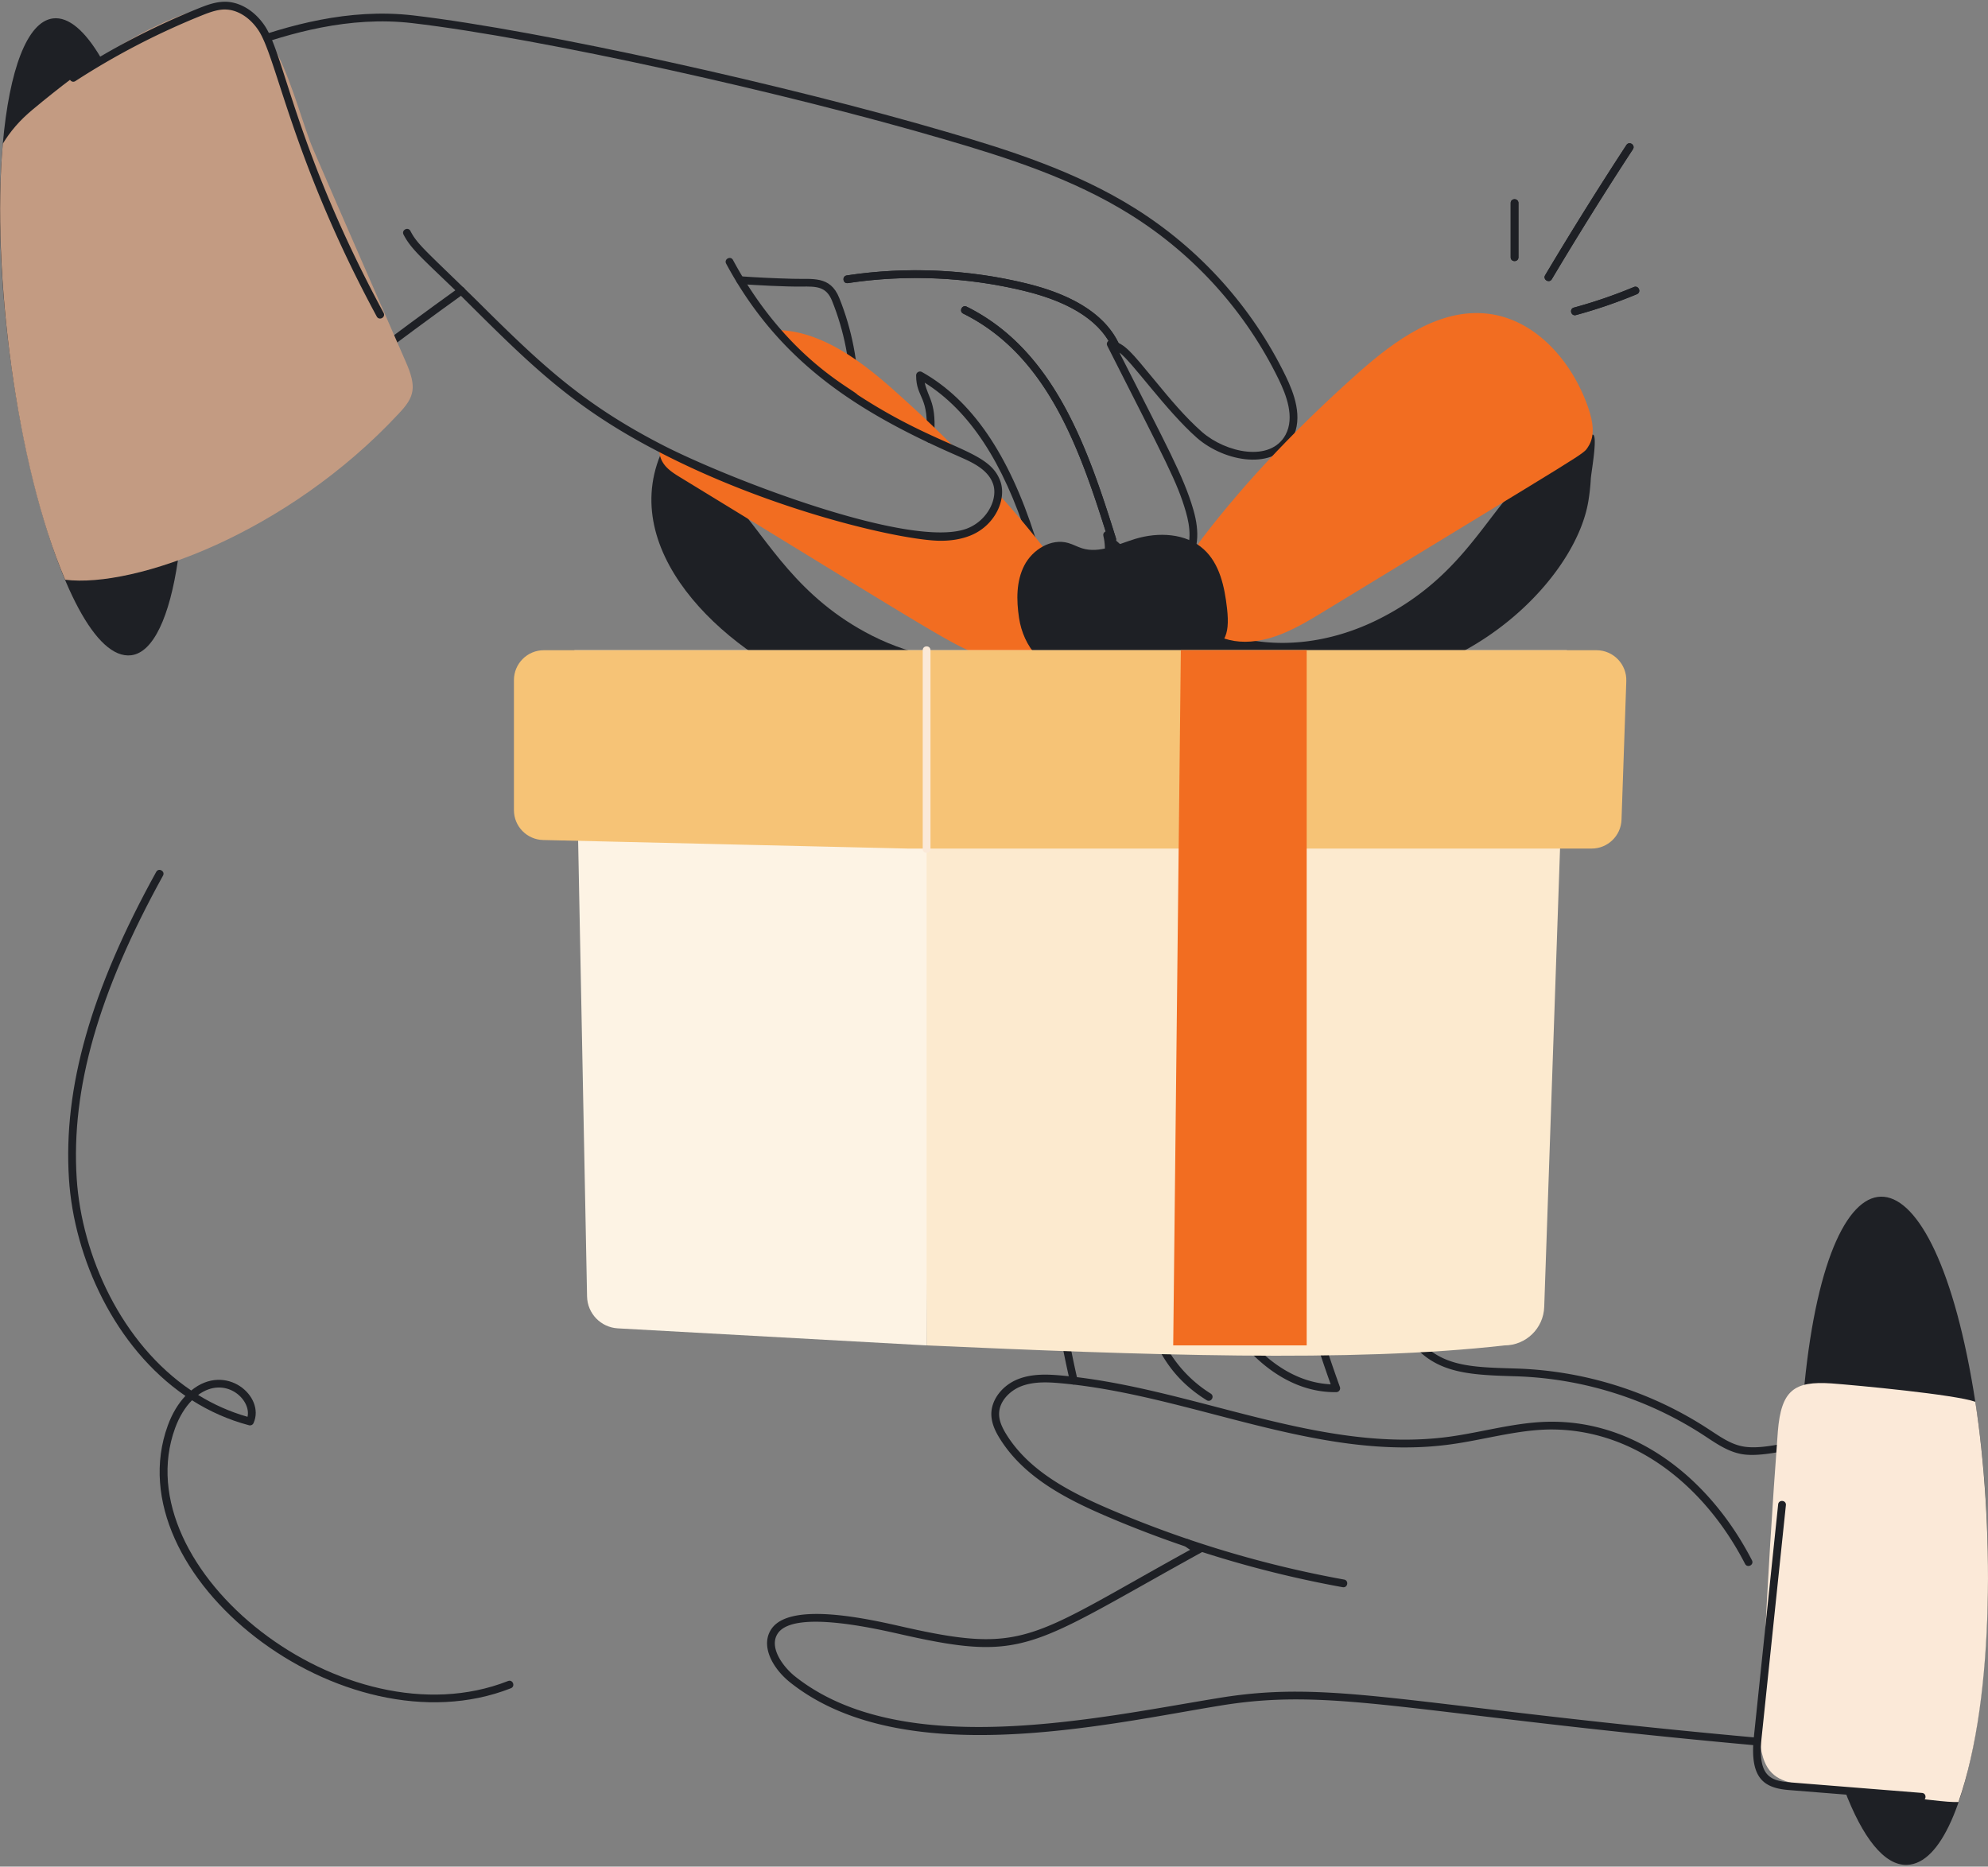
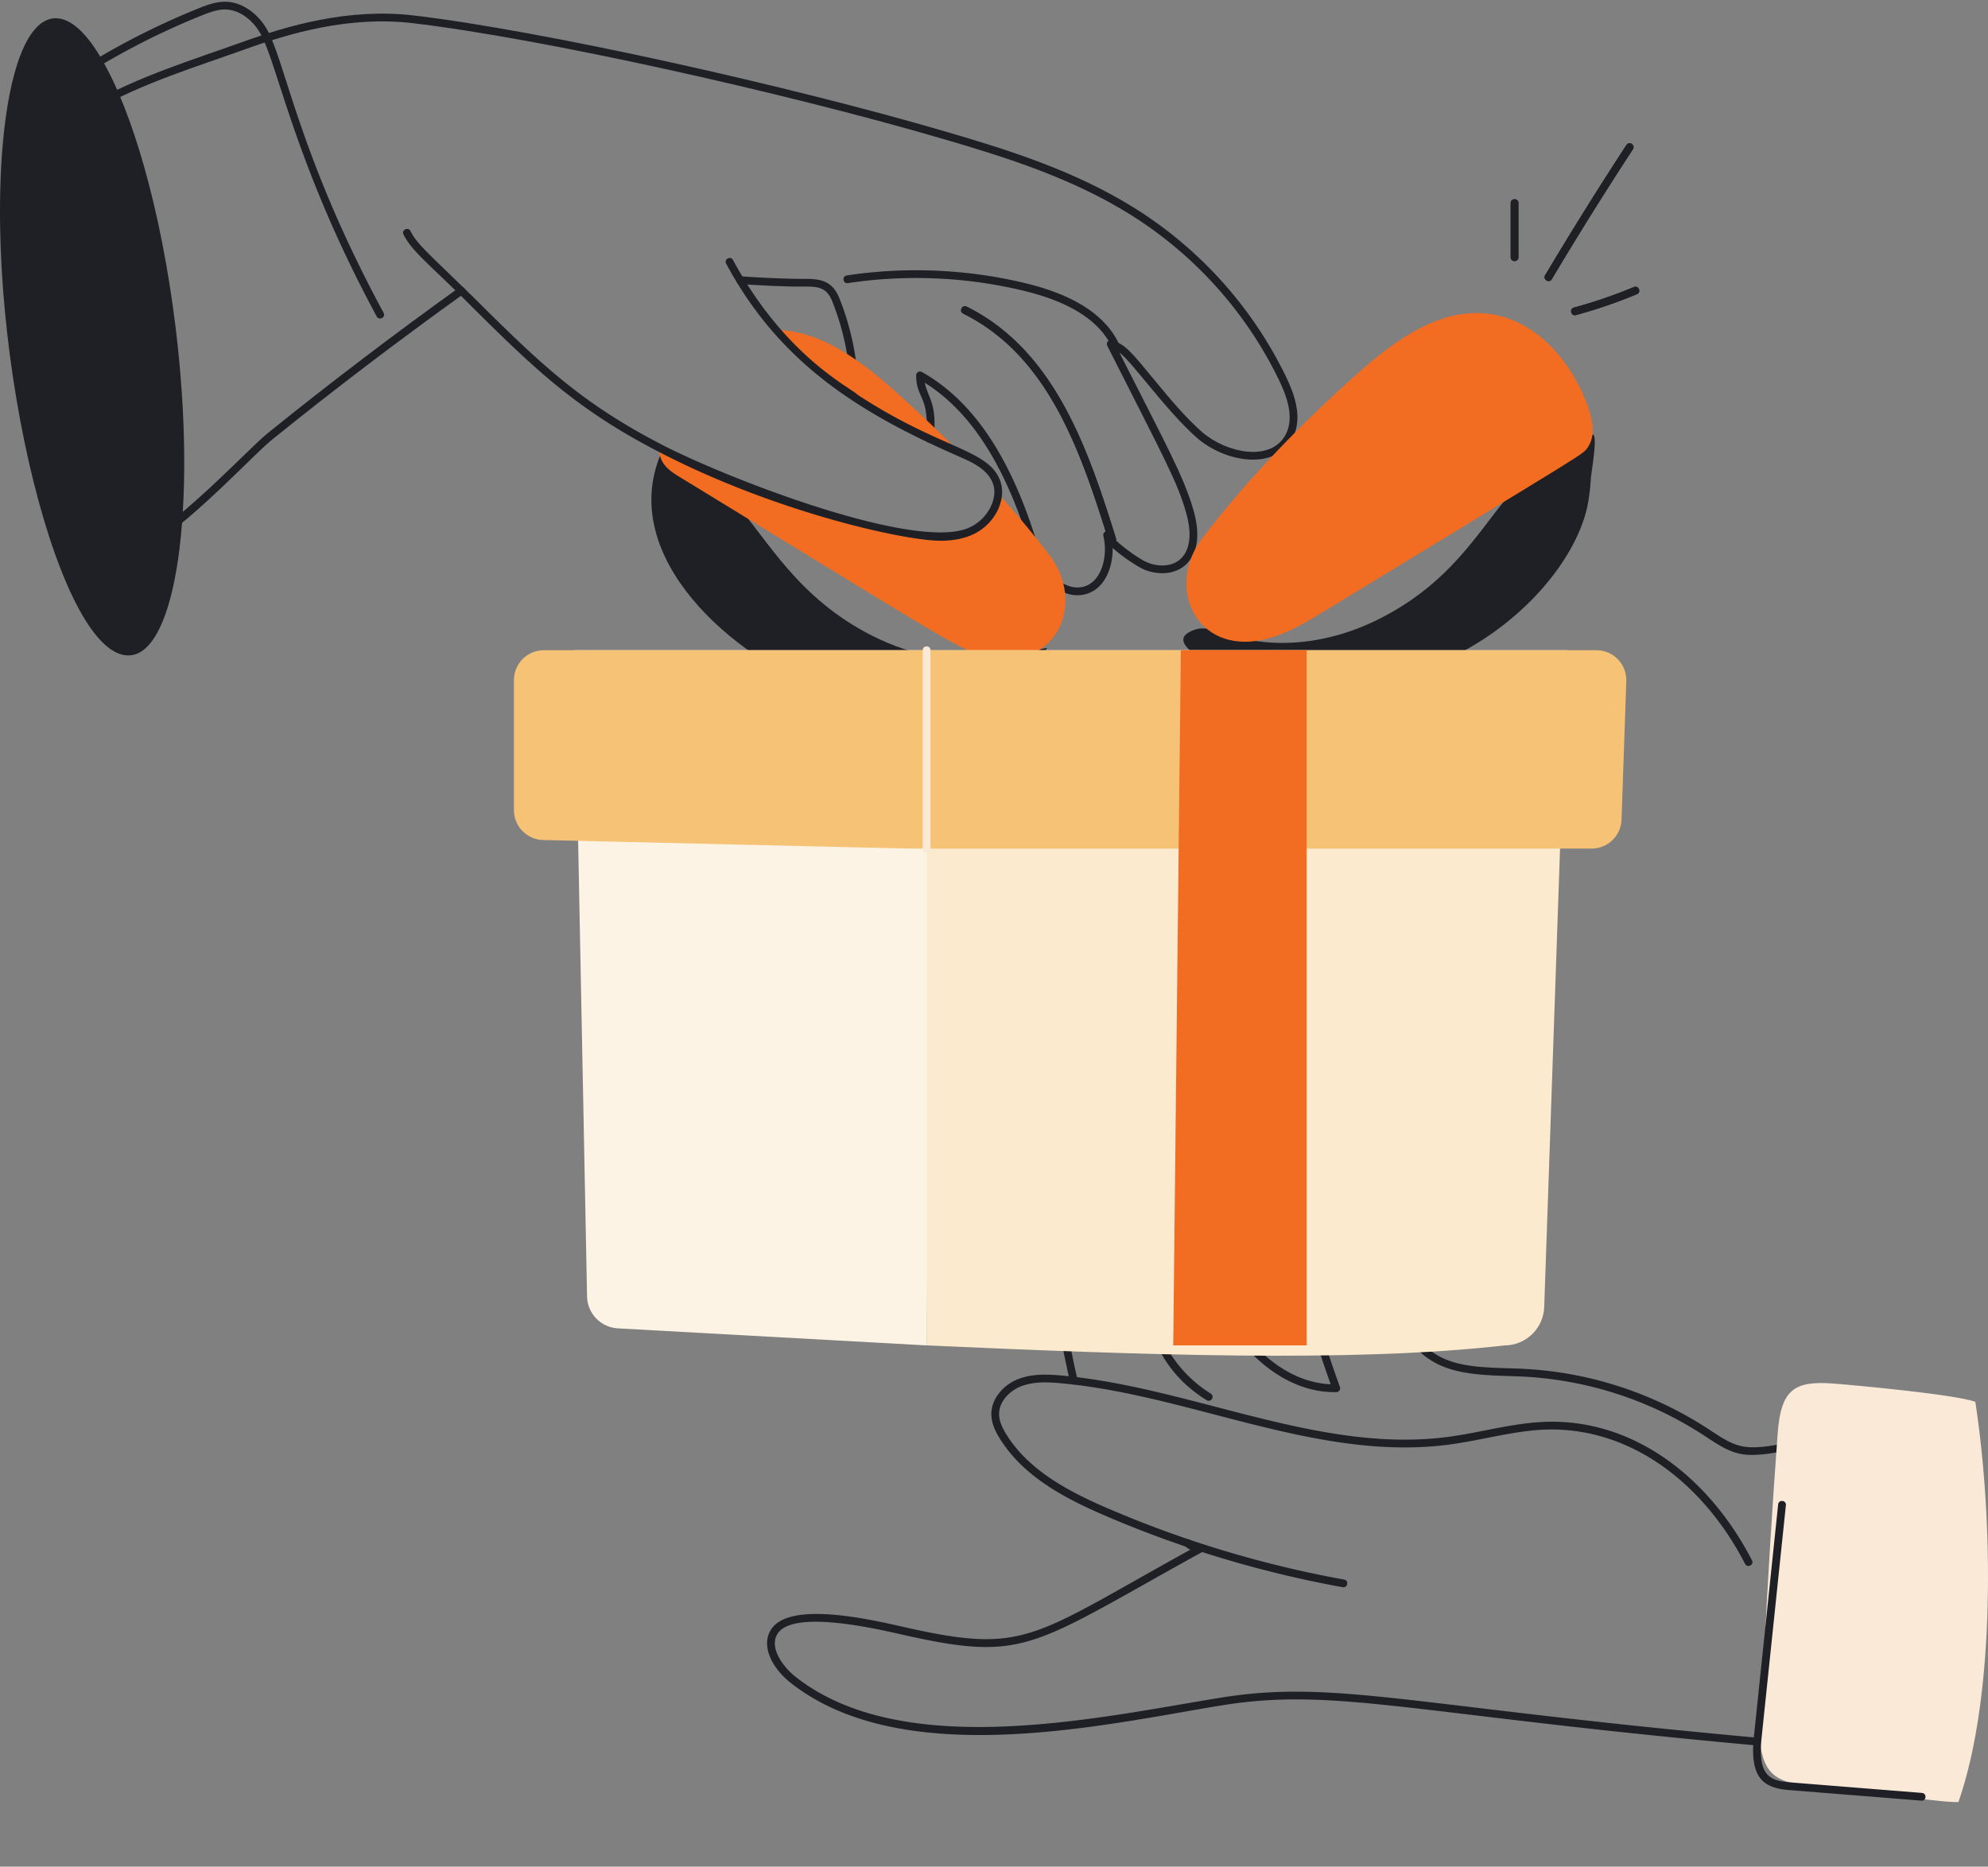
<svg xmlns="http://www.w3.org/2000/svg" width="1000" height="939" fill="none">
  <rect width="100%" height="100%" fill="#808080" stroke="none" />
  <style>@media (prefers-color-scheme:dark){.a{fill:#fff}}</style>
  <path class="a" fill="#1e2025" d="M89.48 281.958c-4.158 28.238-12.318 46.317-23.517 47.676-35.665 4.231-73.82-151.733-64.555-257.26v-.08c3.28-36.959 12.158-61.437 25.278-63.037 7.84-.959 16.16 6.32 24.078 19.84 15.759 26.477 30.318 76.633 37.517 135.189 5.6 45.677 5.68 87.514 1.2 117.672M429.966 200.004h-1.953c-.161-17.113-3.35-33.459-9.469-48.642-2.944-7.34-7.881-7.286-15.404-7.202-7.736.114-23.28-.717-30.967-1.27-2.565-.191-2.334-4.08.274-3.899 8.065.584 16.564.992 26.009 1.247 10.194.342 19.122-1.787 23.712 9.663 6.302 15.637 9.583 32.46 9.751 50.004z" />
  <path class="a" fill="#1e2025" d="M525.433 290.321c-4.282-5.653-6.325-12.439-8.492-19.169-12.413-38.815-29.381-64.595-51.796-78.644 1.79 8.176 6.298 9.984 4.578 28.534-.213 2.5-4.134 2.261-3.891-.359 2.018-21.619-5.005-19.941-5.005-31.853 0-1.51 1.64-2.432 2.907-1.701 24.978 14.046 43.594 41.138 56.923 82.825 2.016 6.254 3.991 12.855 7.896 18.013 6.524 8.669 17.81 10.763 23.705 1.69 3.349-5.153 4.433-13.027 2.762-20.061v-.004c-.599-2.495 3.206-3.436 3.799-.897v.008c.68 2.808 13.611 12.291 17.991 14.107 5.554 2.411 13.183 2.624 17.73-2.327 5.432-5.936 4.075-15.774 1.984-22.98-4.404-15.163-9.776-24.735-39.551-83.573-.77-1.508.635-3.254 2.319-2.746 6.906 2.157 9.377 5.396 21.882 20.553 7.232 8.77 14.709 17.838 23.437 25.551 12.029 10.506 34.522 15.41 42.077 1.396 4.707-8.884.267-20.134-3.479-27.824-16.602-34.066-42.344-62.699-74.441-82.795-29.328-18.364-62.386-28.835-93.728-37.987-78.382-23.002-201.803-50.721-267.648-58.445-31.876-3.727-61.959 5.176-84.58 13.332C76.899 41.445 9.177 59.818 9.102 110.553c0 52.887 12.032 105.046 22.507 144.577 2.518 9.392 5.12 17.583 11.444 22.645 20.156 16.146 77.064-48.095 91.775-59.991 30.541-24.662 62.874-49.263 96.108-73.116 2.068-1.514 4.388 1.657 2.274 3.174-33.173 23.811-65.446 48.363-95.925 72.979-17.207 13.917-72.906 79.02-96.673 60.006-7.24-5.799-10.178-14.988-12.772-24.693-10.544-39.761-22.644-92.24-22.644-145.585.075-53.722 69.47-72.406 116.288-89.26 23.018-8.298 53.65-17.339 86.366-13.54 65.167 7.659 189.672 35.511 268.289 58.584 31.601 9.224 64.95 19.79 94.704 38.421 32.716 20.486 58.953 49.672 75.875 84.397 4.12 8.454 8.965 20.905 3.411 31.376-8.874 16.494-34.099 11.926-48.096-.305-15.592-13.78-32.689-38.356-38.964-42.892 23.683 46.798 32.286 62.153 37.209 79.083 3.395 11.715 2.411 20.95-2.853 26.707-5.852 6.374-15.328 6.237-22.141 3.288-2.472-1.03-10.407-6.024-15.602-10.761.188 10.472-4.454 21.613-14.824 23.544-7.256 1.367-14.777-2.703-19.425-8.87" />
-   <path class="a" fill="#1e2025" d="M560.124 176.505c-5.577-14.057-20.546-24.17-44.48-30.056-28.885-7.107-59.685-8.503-89.119-4.029-2.606.384-3.102-3.482-.58-3.86 29.915-4.547 61.264-3.128 90.63 4.097 25.23 6.203 41.107 17.109 47.18 32.406.953 2.408-2.679 3.835-3.631 1.442" />
  <path class="a" fill="#1e2025" d="M557.591 271.85c-13.757-43.889-29.833-92.666-73.06-114.076-2.292-1.146-.605-4.637 1.74-3.501 44.46 22.028 61.224 72.289 75.043 116.41.784 2.46-2.956 3.636-3.723 1.167M798.955 252.2c-5.834 35.08-50.037 82.273-108.552 90.682-15.309 2.2-28.674-.009-43.594-1.536-13.704-1.402-27.406-3.237-40.03-9.058-5.345-2.465-19.563-11.037-5.487-15.593 4.837-1.565 10.005.457 14.827 2.069 25.915 8.663 53.753 4.689 77.877-7.528 48.205-24.414 55.873-61.917 85.231-80.743 2.521-1.616 20.54-13.095 22.267-11.738 2.094 1.644-1.134 19.279-1.288 22.106a103 103 0 0 1-1.251 11.339" />
  <path fill="#F26D21" d="M683.379 187.423c18.408-16.34 40.716-32.518 65.156-29.593 24.277 2.904 42.723 24.544 50.524 47.716 2.109 6.264 3.499 13.615-.153 19.125-2.859 4.314 4.036-.67-132.655 82.728-9.758 5.954-19.751 12.004-30.921 14.431-33.707 7.324-49.366-26.536-30.449-51.243 23.085-30.152 50.134-57.986 78.498-83.164" />
  <path class="a" fill="#1e2025" d="M416.281 348.404c28.567 10.46 65.672 4.715 92.534-7.753 7.099-3.295 14.294-7.597 17.824-14.581.23-.456-18.381 3.595-19.923 3.923-23.105 4.901-47.097.399-68.033-10.204-37.592-19.038-52.44-48.312-68.417-66.046-16.694-18.531-26.148-17.92-36.132-25.636-.781-.604-1.399-.599-1.946.732-21.07 51.313 35.574 101.8 84.093 119.565" />
  <path fill="#F26D21" d="M390.667 166.018c21.876.313 41.875 15.08 58.594 29.923 23.261 20.712 35.3 33.738 33.126 31.563-37.501-16.485-67.735-33.829-91.72-61.486M497.386 330.395c-14.656-3.178-15.583-4.967-155.547-90.47-6.231-3.771-10.313-7.195-10.313-14.765 31.306 16.375 126.561 54.436 156.094 42.343 7.813-3.202 14.22-11.171 14.454-19.218a476 476 0 0 1 25.704 30.859c18.906 24.688 3.281 58.594-30.392 51.251" />
-   <path class="a" fill="#1e2025" d="M512.589 310.819c-1.331-8.876-1.46-18.367 2.644-26.349s13.491-13.792 22.118-11.316c2.394.686 4.589 1.944 6.969 2.677 8.802 2.712 17.913-2.067 26.727-4.741 11.643-3.532 25.49-2.937 34.481 5.26 8.025 7.315 10.45 18.843 11.679 29.632 1.676 14.712-1.702 18.78-12.35 24.232-31.283 16.016-25.627-6.581-43.604 1.928-6.549 3.099-13.501 5.779-20.746 5.9-15.717.261-25.762-12.856-27.918-27.223M959.312 938.132c-11.46.459-22.463-13.751-31.556-37.82-16.896-44.533-27.755-127.612-20.094-203.696 12.898-130.062 65.314-124.952 85.956 8.558 16.262 105.934.095 231.66-34.306 232.958" />
  <path class="a" fill="#1e2025" d="M959.952 886.295c-15.691 0-34.908-4.659-44.06-5.436-203.285-17.03-241.201-32.881-302.171-22.831-57.353 9.348-159.629 33.298-216.219-11.647-9.376-7.465-15.457-19.359-8.919-27.66 10.458-13.061 49.509-3.989 65.629-.343 61.861 13.996 63.886 5.65 144.463-38.75a31 31 0 0 1-2.624-1.82c-2.052-1.562.316-4.679 2.365-3.105 2.968 2.262 4.234 2.541 4.524 2.579 2.251-.972 3.871 2.277 1.747 3.487q-.035.016-.061.034c-86.48 47.654-88.392 55.618-151.276 41.386-13.765-3.116-52.896-12.037-61.707-1.038-5.494 6.973 2.166 17.304 8.285 22.171 54.013 42.887 152.177 20.784 213.159 10.853 61.347-10.115 99.376 5.71 303.133 22.793 14.117 1.19 54.07 11.927 63.348-.618 3.212-4.33 4.28-9.884 5.264-16.174 6.05-41.199 4.692-82.6-4.036-123.036-8.507-39.261-80.14.036-105.713-5.856-6.595-1.442-12.272-5.449-18.052-9.247-28.122-18.333-60.761-28.595-94.391-29.686-26.645-.807-45.108-1.399-58.137-25.154-20.504-37.451-33.065-84.368-44.861-98.436-7.034-8.488-15.173-7.636-17.944-3.189-1.602 2.648-1.122 6.215-.435 9.942 7.355 41.275 18.372 82.382 32.73 122.189a1.954 1.954 0 0 1-1.808 2.617c-25.536.423-46.013-19.36-56.58-38.025-18.975-33.541-20.445-76.95-37.613-85.626-6.63-3.334-17.207.788-16.709 7.965.135 1.877-2.241 2.875-3.471 1.359-8.001-10.008-21.573-10.806-26.093-7.267-3.174 2.605-3.38 7.793-3.158 12.516 1.457 35.908 5.989 70.507 13.458 102.856.585 2.512-3.23 3.411-3.8.877-7.53-32.581-12.092-67.425-13.565-103.562-.52-11.406 2.72-18.544 14.245-18.444 6.942 0 13.931 2.796 19.104 7.534 2.835-7.716 14.026-11.22 21.744-7.32 19.433 9.813 19.804 52.82 39.261 87.189 9.621 17.002 27.741 34.988 50.354 36.003-13.969-39.188-24.712-79.602-31.944-120.167-.824-4.487-1.373-8.835.954-12.68 2.517-4.04 7.888-6.001 13.13-4.799 10.806 2.491 17.033 15.813 21.431 25.97 11.335 26.207 21.182 55.391 34.996 80.621 12.291 22.397 29.244 22.35 54.833 23.124 34.348 1.114 67.681 11.597 96.398 30.316l2.029 1.328c4.868 3.204 9.469 6.229 14.748 7.385 21.442 4.922 72.767-22.766 98.015-7.065 5.532 3.441 9.118 8.789 10.659 15.907 8.827 40.894 10.2 82.765 4.081 124.444-2.959 19.059-8.223 25.528-28.74 25.536" />
  <path class="a" fill="#1e2025" d="M675.397 798.446a551.6 551.6 0 0 1-118.6-35.596c-20.828-8.911-41.771-19.809-53.802-39.062-2.007-3.205-4.303-7.511-4.334-12.387-.038-7.278 5.524-14.541 13.535-17.658 7.24-2.819 15.137-2.388 21.934-1.766 65.738 5.991 129.685 39.505 194.551 30.819 17.241-2.318 34.35-7.599 51.98-7.599 43.583 0 80.03 29.766 100.609 69.721 1.169 2.293-2.275 4.084-3.479 1.786-19.682-38.233-54.709-67.601-97.565-67.601-16.981.089-33.918 5.274-51.026 7.56-65.899 8.844-129.918-24.829-195.421-30.796-6.363-.587-13.702-.995-20.164 1.515-5.348 2.082-11.086 7.351-11.048 13.996.016 3.04 1.167 6.229 3.739 10.342 11.467 18.337 31.784 28.877 52.032 37.536A547.4 547.4 0 0 0 676.099 794.6c2.484.447 1.923 4.256-.702 3.846" />
  <path class="a" fill="#1e2025" d="M606.953 704.367c-22.595-14.063-28.921-33.577-34.851-57.194l-15.648-62.241c-.636-2.489 3.138-3.474 3.784-.954 18.5 73.593 19.672 81.006 26.093 92.911a64.56 64.56 0 0 0 22.682 24.159c2.191 1.369.138 4.679-2.06 3.319M473.156 272.037c-18.098 0-83.648-14.388-142.541-45.144-43.393-22.528-64.469-44.003-99.915-79.251-18.143-17.583-23.871-22.185-27.71-29.636-1.168-2.29 2.278-4.096 3.479-1.785 3.474 6.745 7.626 9.818 32.646 34.275 32.198 32.023 53.208 52.177 93.308 72.93 31.611 16.51 126.667 53.672 154.458 42.271 10.189-4.179 15.65-15.63 12.314-23.102-3.112-7.508-12.48-10.947-17.593-13.302-50.576-22.137-89.772-47.264-116.326-96.646-1.233-2.291 2.228-4.118 3.433-1.854 26.279 48.803 59.629 64.436 62.714 67.829 41.647 27.184 65.079 27.259 71.358 42.431 4.175 9.347-1.972 23.154-14.42 28.26-4.898 2.007-10.063 2.724-15.205 2.724" />
  <path fill="#FCEACF" d="M756.773 676.811c-76.778 8.771-182.793 4.793-290.675 0 0 0-1.202-347.288 0-349.716H788.18l-11.411 330.398c-.372 10.775-9.214 19.318-19.996 19.318" />
  <path fill="#FDF3E4" d="M466.098 327.095H288.934l6.367 325.09c.168 8.577 6.92 15.574 15.486 16.047l155.311 8.579z" />
  <path fill="#F6C376" d="M815.653 412.357c-.28 8.099-6.927 14.52-15.031 14.52H456.669l-183.466-4.305c-8.166-.192-14.687-6.867-14.687-15.035v-65.403c0-8.306 6.734-15.04 15.04-15.04H803.03c8.509 0 15.324 7.054 15.03 15.559z" />
  <path fill="#F26D21" d="M657.284 327.095v349.716h-67.138l3.837-349.716z" />
  <path fill="#FBE9D8" d="M464.146 427.113V327.095c0-2.585 3.906-2.583 3.906 0v100.018c0 2.585-3.906 2.584-3.906 0" />
-   <path class="a" fill="#1e2025" d="M84.428 717.04c2.167-5.944 5.211-10.979 8.843-14.824-35.561-24.415-56.046-69.379-58.587-109.227-2.93-45.8 11.017-94.85 43.885-154.371 1.238-2.266 4.668-.386 3.418 1.885-32.486 58.842-46.28 107.216-43.412 152.234 2.502 39.082 22.66 83.199 57.618 106.755 17.44-14.301 37.386 3.019 31.341 16.4-.389.873-1.388 1.342-2.273 1.087-10.391-2.743-19.966-7.054-28.68-12.577-3.47 3.501-6.4 8.27-8.49 13.981-25.962 71.16 85.588 159.457 167.458 127.259 2.413-.944 3.83 2.688 1.434 3.639-84.288 33.107-200.054-56.919-172.555-132.241m15.228-15.313c7.63 4.715 15.923 8.457 24.85 10.994 2.042-8.715-11.246-21-24.85-10.994" />
-   <path fill="#C39B82" d="M200.674 207.963c-56.258 60.502-133.091 88.03-167.908 83.674C8.216 234.246-4.255 136.876 1.408 72.373v-.08c3.68-6.08 8.479-11.759 14.959-17.12C42.775 33.17 71.859 12.211 104.68 3.257c32.637-8.798 43.356 49.756 52.795 71.677 15.36 35.597 30.958 71.114 46.477 106.711 5.89 13.198 4.561 18.018-3.279 26.318" />
  <path class="a" fill="#1e2025" d="M189.508 159.217C146.917 80.355 139.279 29.143 129.991 15.23c-4.272-6.401-10.444-10.308-16.525-10.445-4.002-.133-8.398 1.543-12.078 3.025a371.4 371.4 0 0 0-63.446 32.967c-2.143 1.41-4.31-1.857-2.121-3.273A374.7 374.7 0 0 1 99.924 4.186C104.41 2.378 108.743.81 113.557.88c7.347.168 14.71 4.722 19.684 12.184 9.949 14.877 15.772 62.948 59.701 144.299 1.241 2.307-2.229 4.108-3.434 1.855" />
  <path fill="#FBE9D8" d="M985.136 906.501c-6.833.107-8.597-.384-76.558-8.482-10.39-1.222-18.336-3.055-21.698-13.828-4.738-14.977-.306-35.376.458-50.887 1.834-37.82 4.125-75.564 6.953-113.232 1.689-20.709 8.171-25.413 26.972-24.145 12.496.932 62.328 5.598 72.355 9.247 9.062 59.011 10.302 147.497-8.482 201.327" />
  <path class="a" fill="#1e2025" d="m966.628 905.834-66.613-5.329c-12.479-.994-19.982-5.528-17.807-26.566l12.238-117.154c.271-2.538 4.149-2.183 3.891.405l-12.238 117.154c-1.994 19.071 4.284 21.466 14.221 22.27l66.461 5.322c2.479.193 2.329 3.898-.153 3.898M759.901 129.404V102.16c0-2.585 3.906-2.584 3.906 0v27.244c0 2.585-3.906 2.584-3.906 0M777.243 138.438a1853 1853 0 0 1 40.863-65.469c1.424-2.164 4.682-.015 3.265 2.137a1847 1847 0 0 0-40.772 65.33c-1.323 2.22-4.673.224-3.356-1.998M791.716 154.731a247 247 0 0 0 30.159-10.346c2.442-.955 3.86 2.624 1.511 3.609a252 252 0 0 1-30.648 10.505c-2.493.68-3.516-3.095-1.022-3.768M560.124 176.505c-5.577-14.057-20.546-24.17-44.48-30.056-28.885-7.107-59.685-8.503-89.119-4.029-2.606.384-3.102-3.482-.58-3.86 29.915-4.547 61.264-3.128 90.63 4.097 25.23 6.203 41.107 17.109 47.18 32.406.953 2.408-2.679 3.835-3.631 1.442" />
  <path class="a" fill="#1e2025" d="M557.591 271.85c-13.757-43.889-29.833-92.666-73.06-114.076-2.292-1.146-.605-4.637 1.74-3.501 44.46 22.028 61.224 72.289 75.043 116.41.784 2.46-2.956 3.636-3.723 1.167M759.901 129.404V102.16c0-2.585 3.906-2.584 3.906 0v27.244c0 2.585-3.906 2.584-3.906 0M777.243 138.438a1853 1853 0 0 1 40.863-65.469c1.424-2.164 4.682-.015 3.265 2.137a1847 1847 0 0 0-40.772 65.33c-1.323 2.22-4.673.224-3.356-1.998M791.716 154.731a247 247 0 0 0 30.159-10.346c2.442-.955 3.86 2.624 1.511 3.609a252 252 0 0 1-30.648 10.505c-2.493.68-3.516-3.095-1.022-3.768" />
</svg>